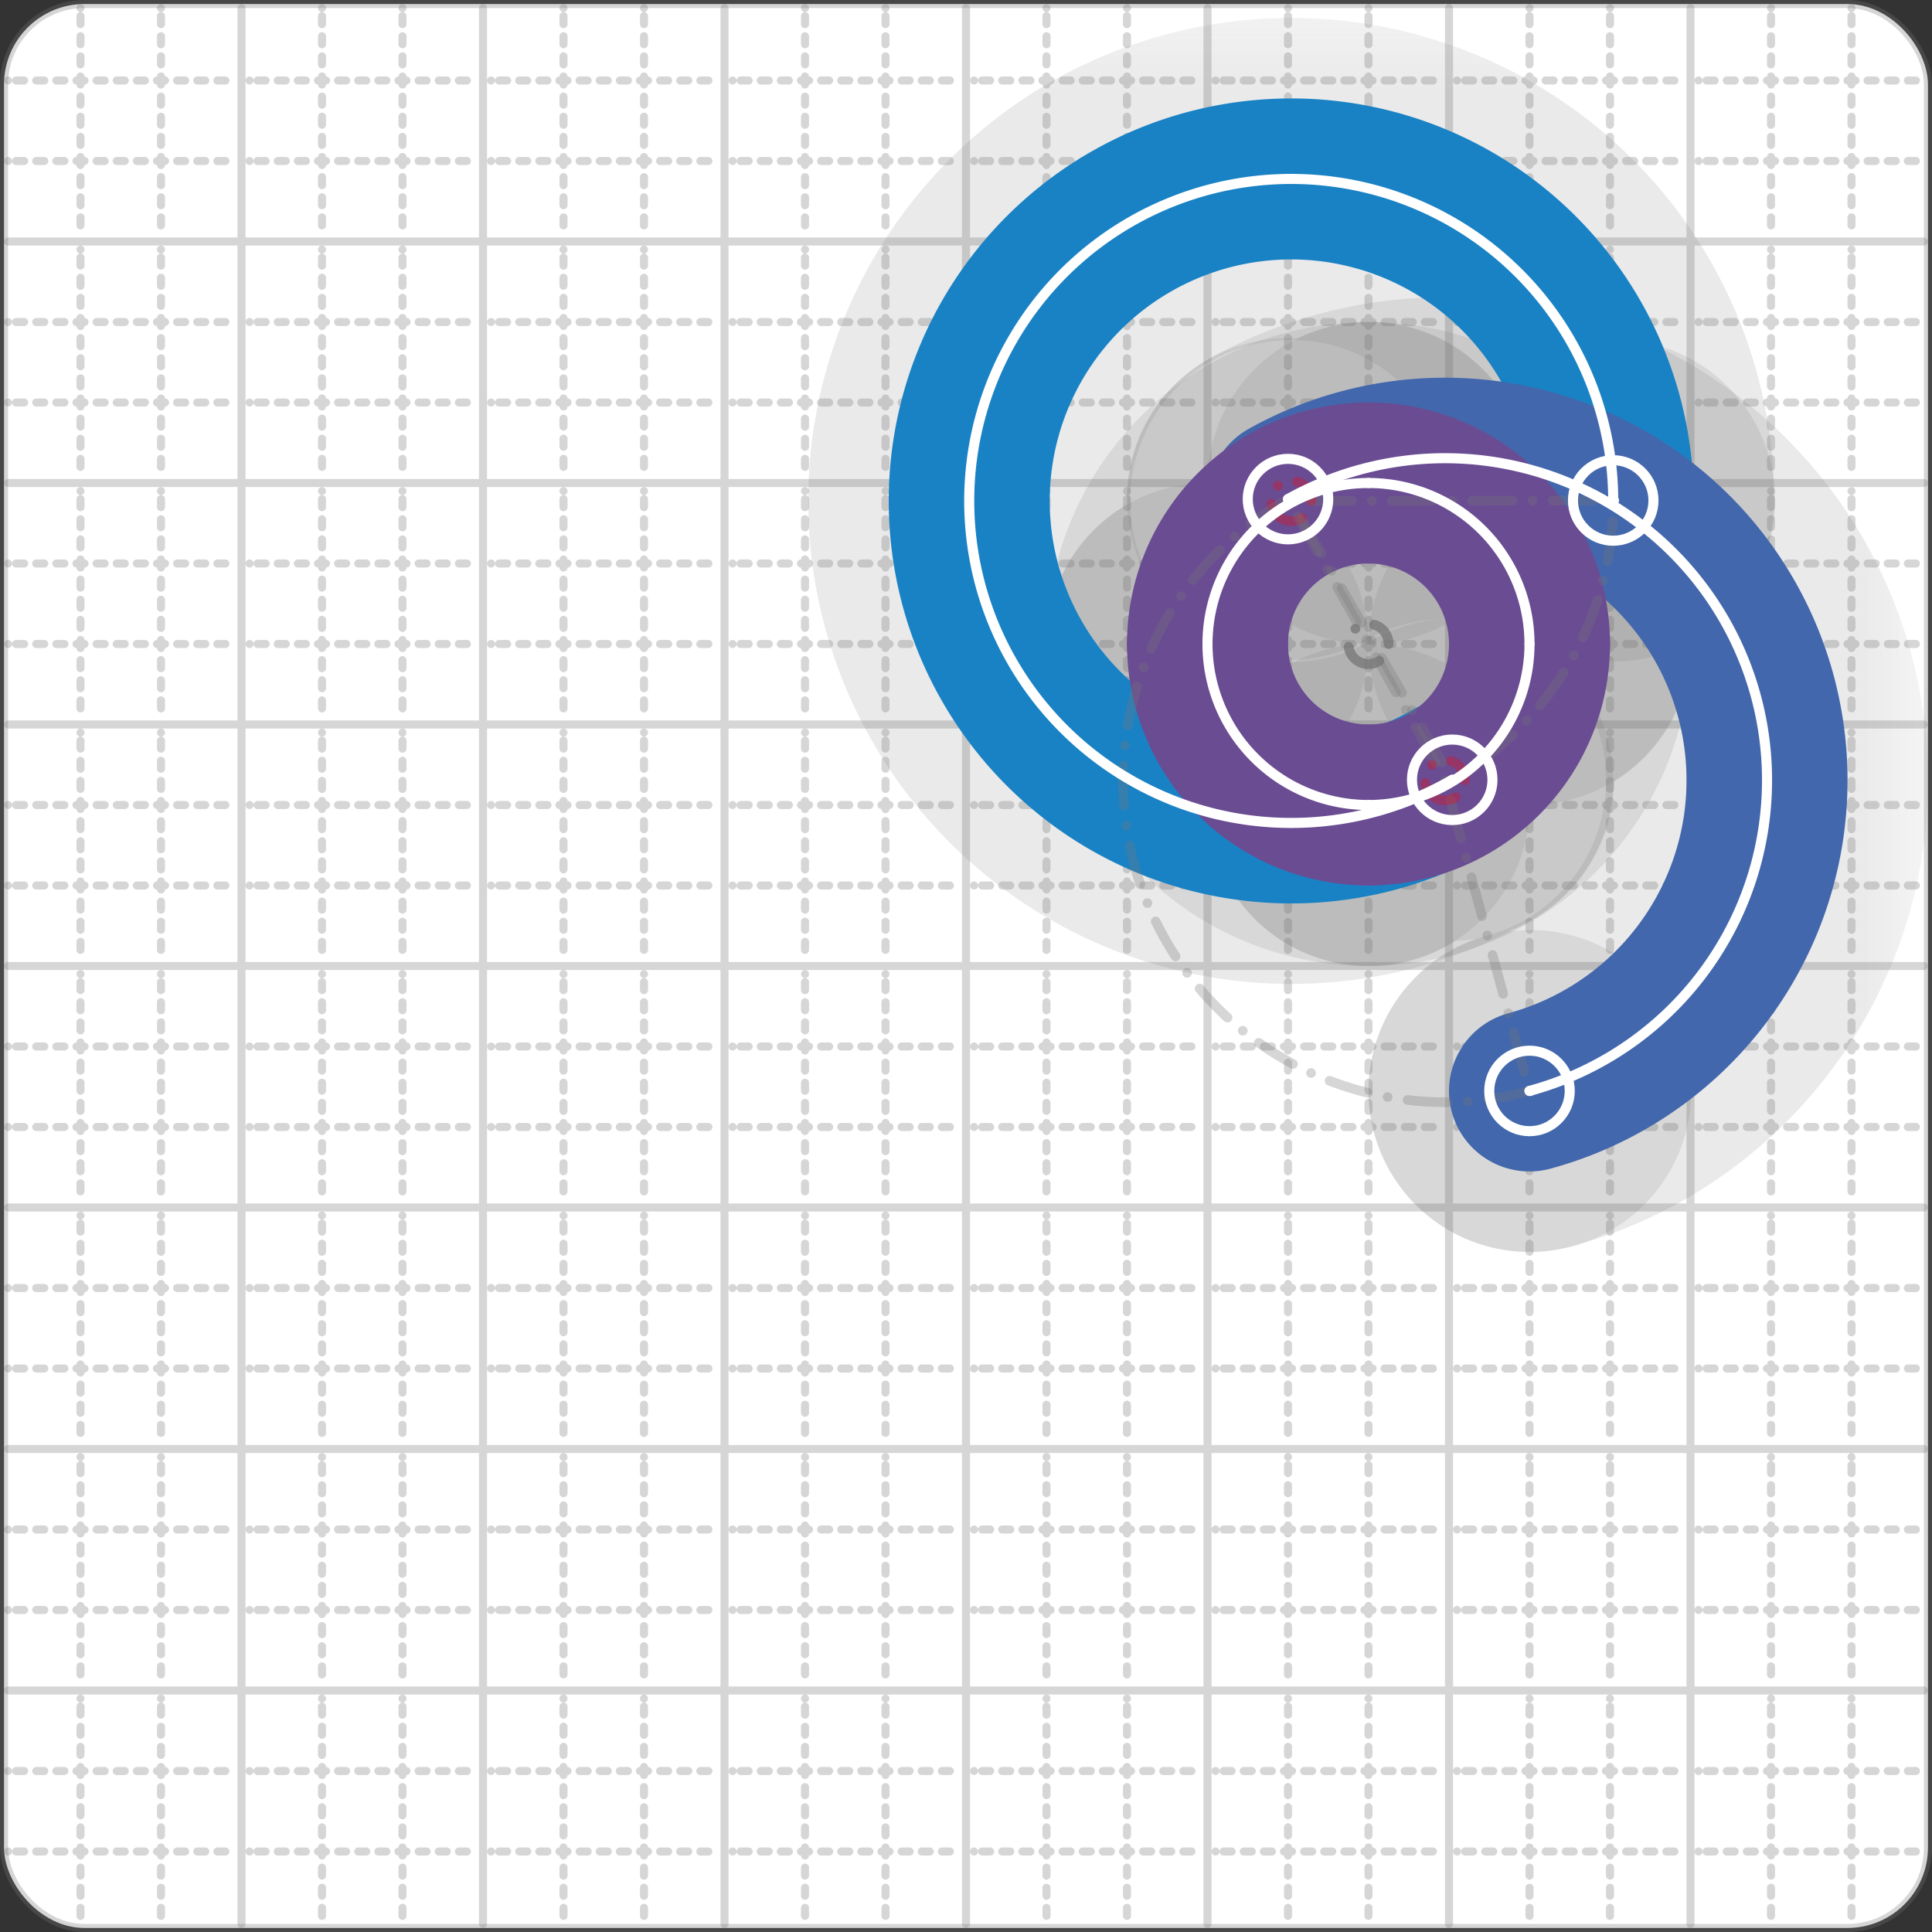
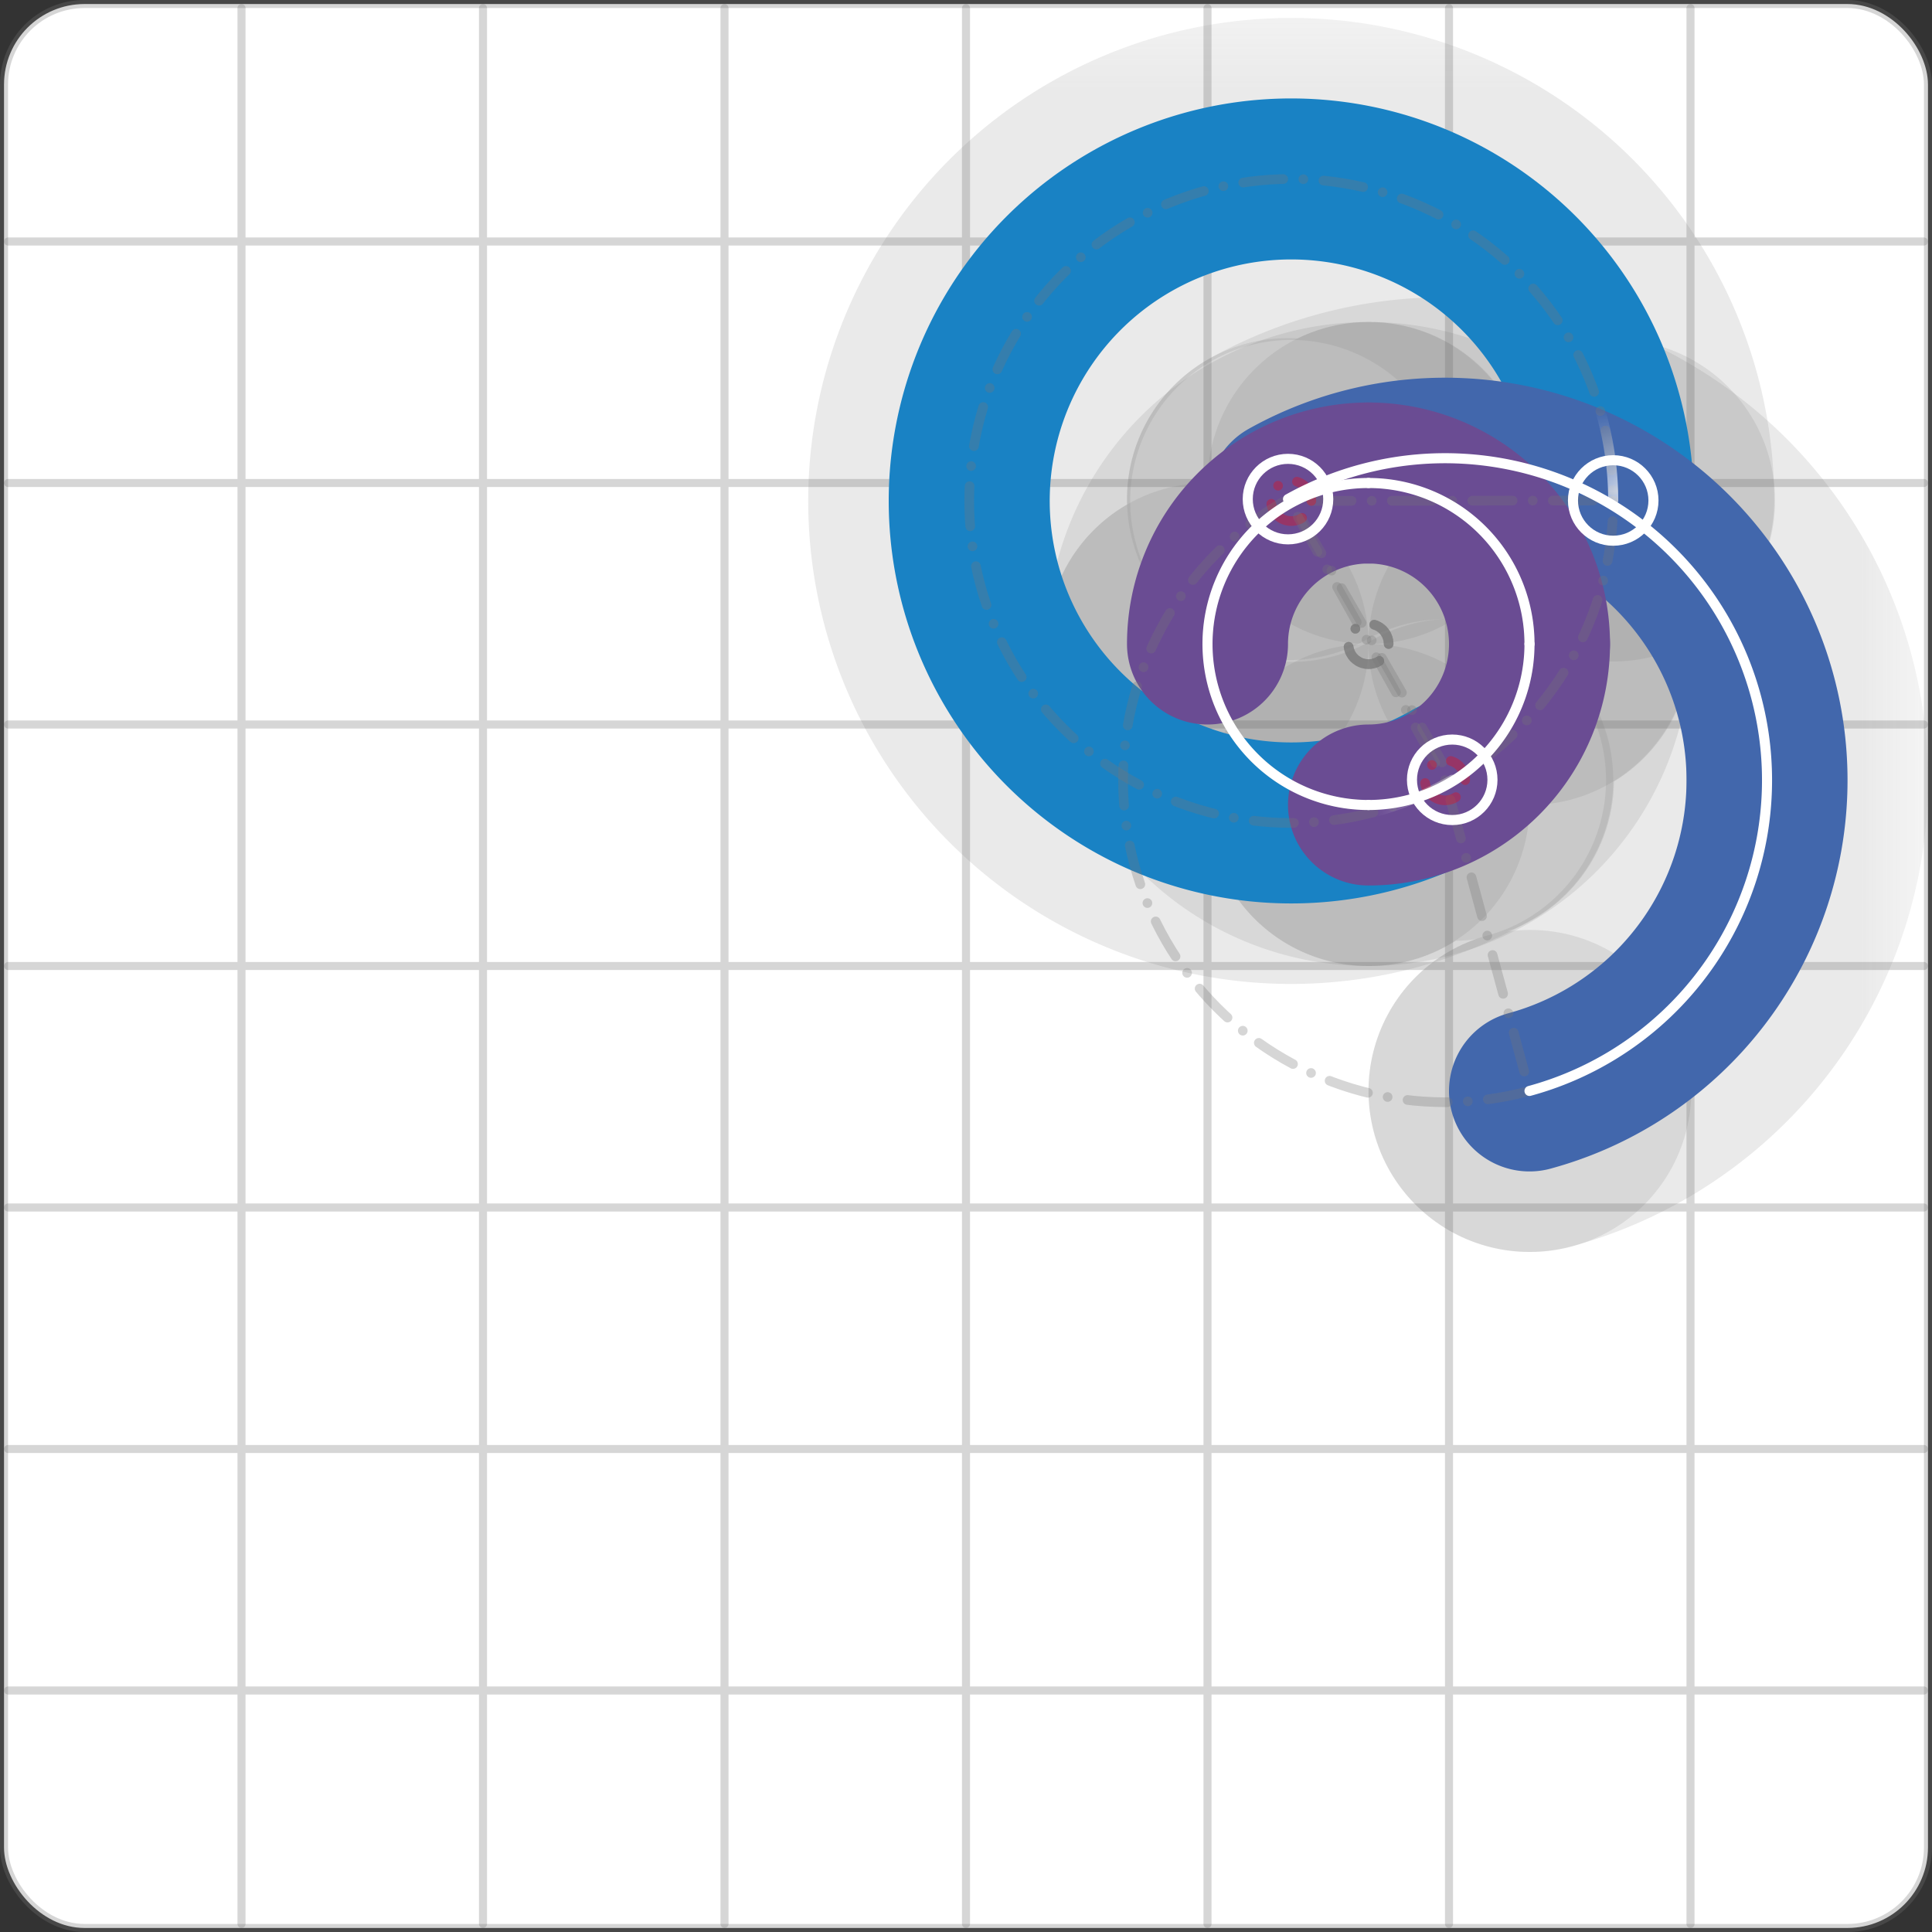
<svg xmlns="http://www.w3.org/2000/svg" width="24" height="24" viewBox="0 0 24 24" fill="none" stroke="currentColor" stroke-width="2" stroke-linecap="round" stroke-linejoin="round">
  <rect x="0" y="0" width="24" height="24" fill="#333333" stroke="none" />
  <style>
  @media screen and (prefers-color-scheme: light) {
    .svg-preview-grid-rect { fill: none }
  }
  @media screen and (prefers-color-scheme: dark) {
    .svg-preview-grid-rect { fill: none }
    .svg
    .svg-preview-grid-group,
    .svg-preview-radii-group,
    .svg-preview-shadow-mask-group,
    .svg-preview-shadow-group {
      stroke: #fff;
    }
  }
</style>
  <g class="svg-preview-grid-group" stroke-linecap="butt" stroke-width="0.1" stroke="#777" stroke-opacity="0.3">
    <rect class="svg-preview-grid-rect" width="23.9" height="23.9" x="0.05" y="0.05" rx="1" fill="#fff" />
-     <path stroke-dasharray="0 0.1 0.1 0.15 0.1 0.15 0.1 0.15 0.1 0.15 0.1 0.15 0.1 0.15 0.1 0.15 0.1 0.15 0.1 0.15 0.1 0.15 0.1 0.15 0 0.15" stroke-width="0.1" d="M0.1 1h23.8M1 0.1v23.8M0.1 2h23.8M2 0.1v23.8M0.1 4h23.8M4 0.1v23.8M0.1 5h23.8M5 0.1v23.8M0.1 7h23.8M7 0.1v23.8M0.1 8h23.8M8 0.1v23.8M0.1 10h23.8M10 0.1v23.8M0.1 11h23.8M11 0.1v23.8M0.1 13h23.8M13 0.1v23.8M0.1 14h23.8M14 0.1v23.8M0.1 16h23.8M16 0.1v23.8M0.1 17h23.8M17 0.1v23.8M0.1 19h23.8M19 0.1v23.8M0.1 20h23.8M20 0.1v23.8M0.1 22h23.8M22 0.1v23.8M0.1 23h23.8M23 0.1v23.8" />
    <path d="M0.1 3h23.8M3 0.1v23.8M0.1 6h23.8M6 0.1v23.8M0.1 9h23.8M9 0.1v23.8M0.1 12h23.8M12 0.1v23.8M0.1 15h23.8M15 0.1v23.8M0.1 18h23.8M18 0.1v23.8M0.1 21h23.8M21 0.1v23.8" />
  </g>
  <g class="svg-preview-shadow-mask-group" stroke-width="4" stroke="#777" stroke-opacity="0.15">
    <mask id="svg-preview-shadow-mask-0" maskUnits="userSpaceOnUse" stroke-opacity="1" stroke-width="4" stroke="#000">
      <rect x="0" y="0" width="24" height="24" fill="#fff" stroke="none" rx="1" />
      <path d="M18.04 9.687h.01M20.04 6.217h.01" />
    </mask>
    <mask id="svg-preview-shadow-mask-1" maskUnits="userSpaceOnUse" stroke-opacity="1" stroke-width="4" stroke="#000">
      <rect x="0" y="0" width="24" height="24" fill="#fff" stroke="none" rx="1" />
      <path d="M19 13.552h.01M16 6.2h.01" />
    </mask>
    <mask id="svg-preview-shadow-mask-2" maskUnits="userSpaceOnUse" stroke-opacity="1" stroke-width="4" stroke="#000">
      <rect x="0" y="0" width="24" height="24" fill="#fff" stroke="none" rx="1" />
      <path d="M17 6h.01M19 8h.01M17 10h.01M15 8h.01" />
    </mask>
  </g>
  <g class="svg-preview-shadow-group" stroke-width="4" stroke="#777" stroke-opacity="0.15">
    <path mask="url(#svg-preview-shadow-mask-0)" d="M 18.04 9.687 A4 4 0 1 1 20.04 6.217" />
    <path mask="url(#svg-preview-shadow-mask-1)" d="M 19 13.552 A4 4 0 1 0 16 6.2" />
    <path mask="url(#svg-preview-shadow-mask-2)" d="M 17 6 A2 2 0 0 1 19 8" />
    <path mask="url(#svg-preview-shadow-mask-2)" d="M 19 8 A2 2 0 0 1 17 10" />
    <path mask="url(#svg-preview-shadow-mask-2)" d="M 17 10 A2 2 0 0 1 15 8" />
    <path mask="url(#svg-preview-shadow-mask-2)" d="M 15 8 A2 2 0 0 1 17 6" />
    <path d="M18.04 9.687h.01M20.04 6.217h.01M19 13.552h.01M16 6.2h.01M17 6h.01M19 8h.01M17 10h.01M15 8h.01" />
  </g>
  <g class="svg-preview-handles-group" stroke-width="0.12" stroke="#777" stroke-opacity="0.6" />
  <g class="svg-preview-colored-path-group">
    <path d="M 18.04 9.687 A4 4 0 1 1 20.04 6.217" stroke="#1982c4" />
    <path d="M 19 13.552 A4 4 0 1 0 16 6.2" stroke="#4267AC" />
    <path d="M 17 6 A2 2 0 0 1 19 8" stroke="#6a4c93" />
    <path d="M 19 8 A2 2 0 0 1 17 10" stroke="#6a4c93" />
-     <path d="M 17 10 A2 2 0 0 1 15 8" stroke="#6a4c93" />
    <path d="M 15 8 A2 2 0 0 1 17 6" stroke="#6a4c93" />
  </g>
  <g class="svg-preview-radii-group" stroke-width="0.12" stroke-dasharray="0 0.25 0.25" stroke="#777" stroke-opacity="0.3">
    <path d="M18.04 9.687 16.04 6.223 20.04 6.217" />
    <circle cy="6.223" cx="16.04" r="0.25" stroke-dasharray="0" stroke="red" />
    <circle cy="6.223" cx="16.04" r="4" />
    <path d="M19 13.552 17.951 9.692 16 6.2" />
    <circle cy="9.692" cx="17.951" r="0.25" stroke-dasharray="0" stroke="red" />
    <circle cy="9.692" cx="17.951" r="4" />
    <circle cy="8" cx="17" r="0.25" stroke-dasharray="0" />
    <circle cy="8" cx="17" r="2" />
    <circle cy="8" cx="17" r="0.25" stroke-dasharray="0" />
    <circle cy="8" cx="17" r="2" />
    <circle cy="8" cx="17" r="0.25" stroke-dasharray="0" />
    <circle cy="8" cx="17" r="2" />
    <circle cy="8" cx="17" r="0.25" stroke-dasharray="0" />
    <circle cy="8" cx="17" r="2" />
  </g>
  <g class="svg-preview-control-path-marker-mask-group" stroke-width="1" stroke="#000">
    <mask id="svg-preview-control-path-marker-mask-0" maskUnits="userSpaceOnUse">
-       <rect x="0" y="0" width="24" height="24" fill="#fff" stroke="none" rx="1" />
      <path d="M18.04 9.687h.01" />
      <path d="M20.04 6.217h.01" />
    </mask>
    <mask id="svg-preview-control-path-marker-mask-1" maskUnits="userSpaceOnUse">
      <rect x="0" y="0" width="24" height="24" fill="#fff" stroke="none" rx="1" />
      <path d="M19 13.552h.01" />
      <path d="M16 6.2h.01" />
    </mask>
  </g>
  <g class="svg-preview-control-path-group" stroke="#fff" stroke-width="0.125">
    <path mask="url(#svg-preview-control-path-marker-mask-0)" d="M 18.04 9.687 A4 4 0 1 1 20.04 6.217" />
    <path mask="url(#svg-preview-control-path-marker-mask-1)" d="M 19 13.552 A4 4 0 1 0 16 6.2" />
    <path d="M 17 6 A2 2 0 0 1 19 8" />
    <path d="M 19 8 A2 2 0 0 1 17 10" />
    <path d="M 17 10 A2 2 0 0 1 15 8" />
    <path d="M 15 8 A2 2 0 0 1 17 6" />
  </g>
  <g class="svg-preview-control-path-marker-group" stroke="#fff" stroke-width="0.125">
-     <path d="M18.04 9.687h.01M20.04 6.217h.01M19 13.552h.01M16 6.2h.01" />
    <circle cx="18.04" cy="9.687" r="0.5" />
    <circle cx="20.04" cy="6.217" r="0.5" />
-     <circle cx="19" cy="13.552" r="0.5" />
    <circle cx="16" cy="6.2" r="0.5" />
  </g>
  <g class="svg-preview-handles-group" stroke-width="0.12" stroke="#FFF" stroke-opacity="0.3" />
</svg>